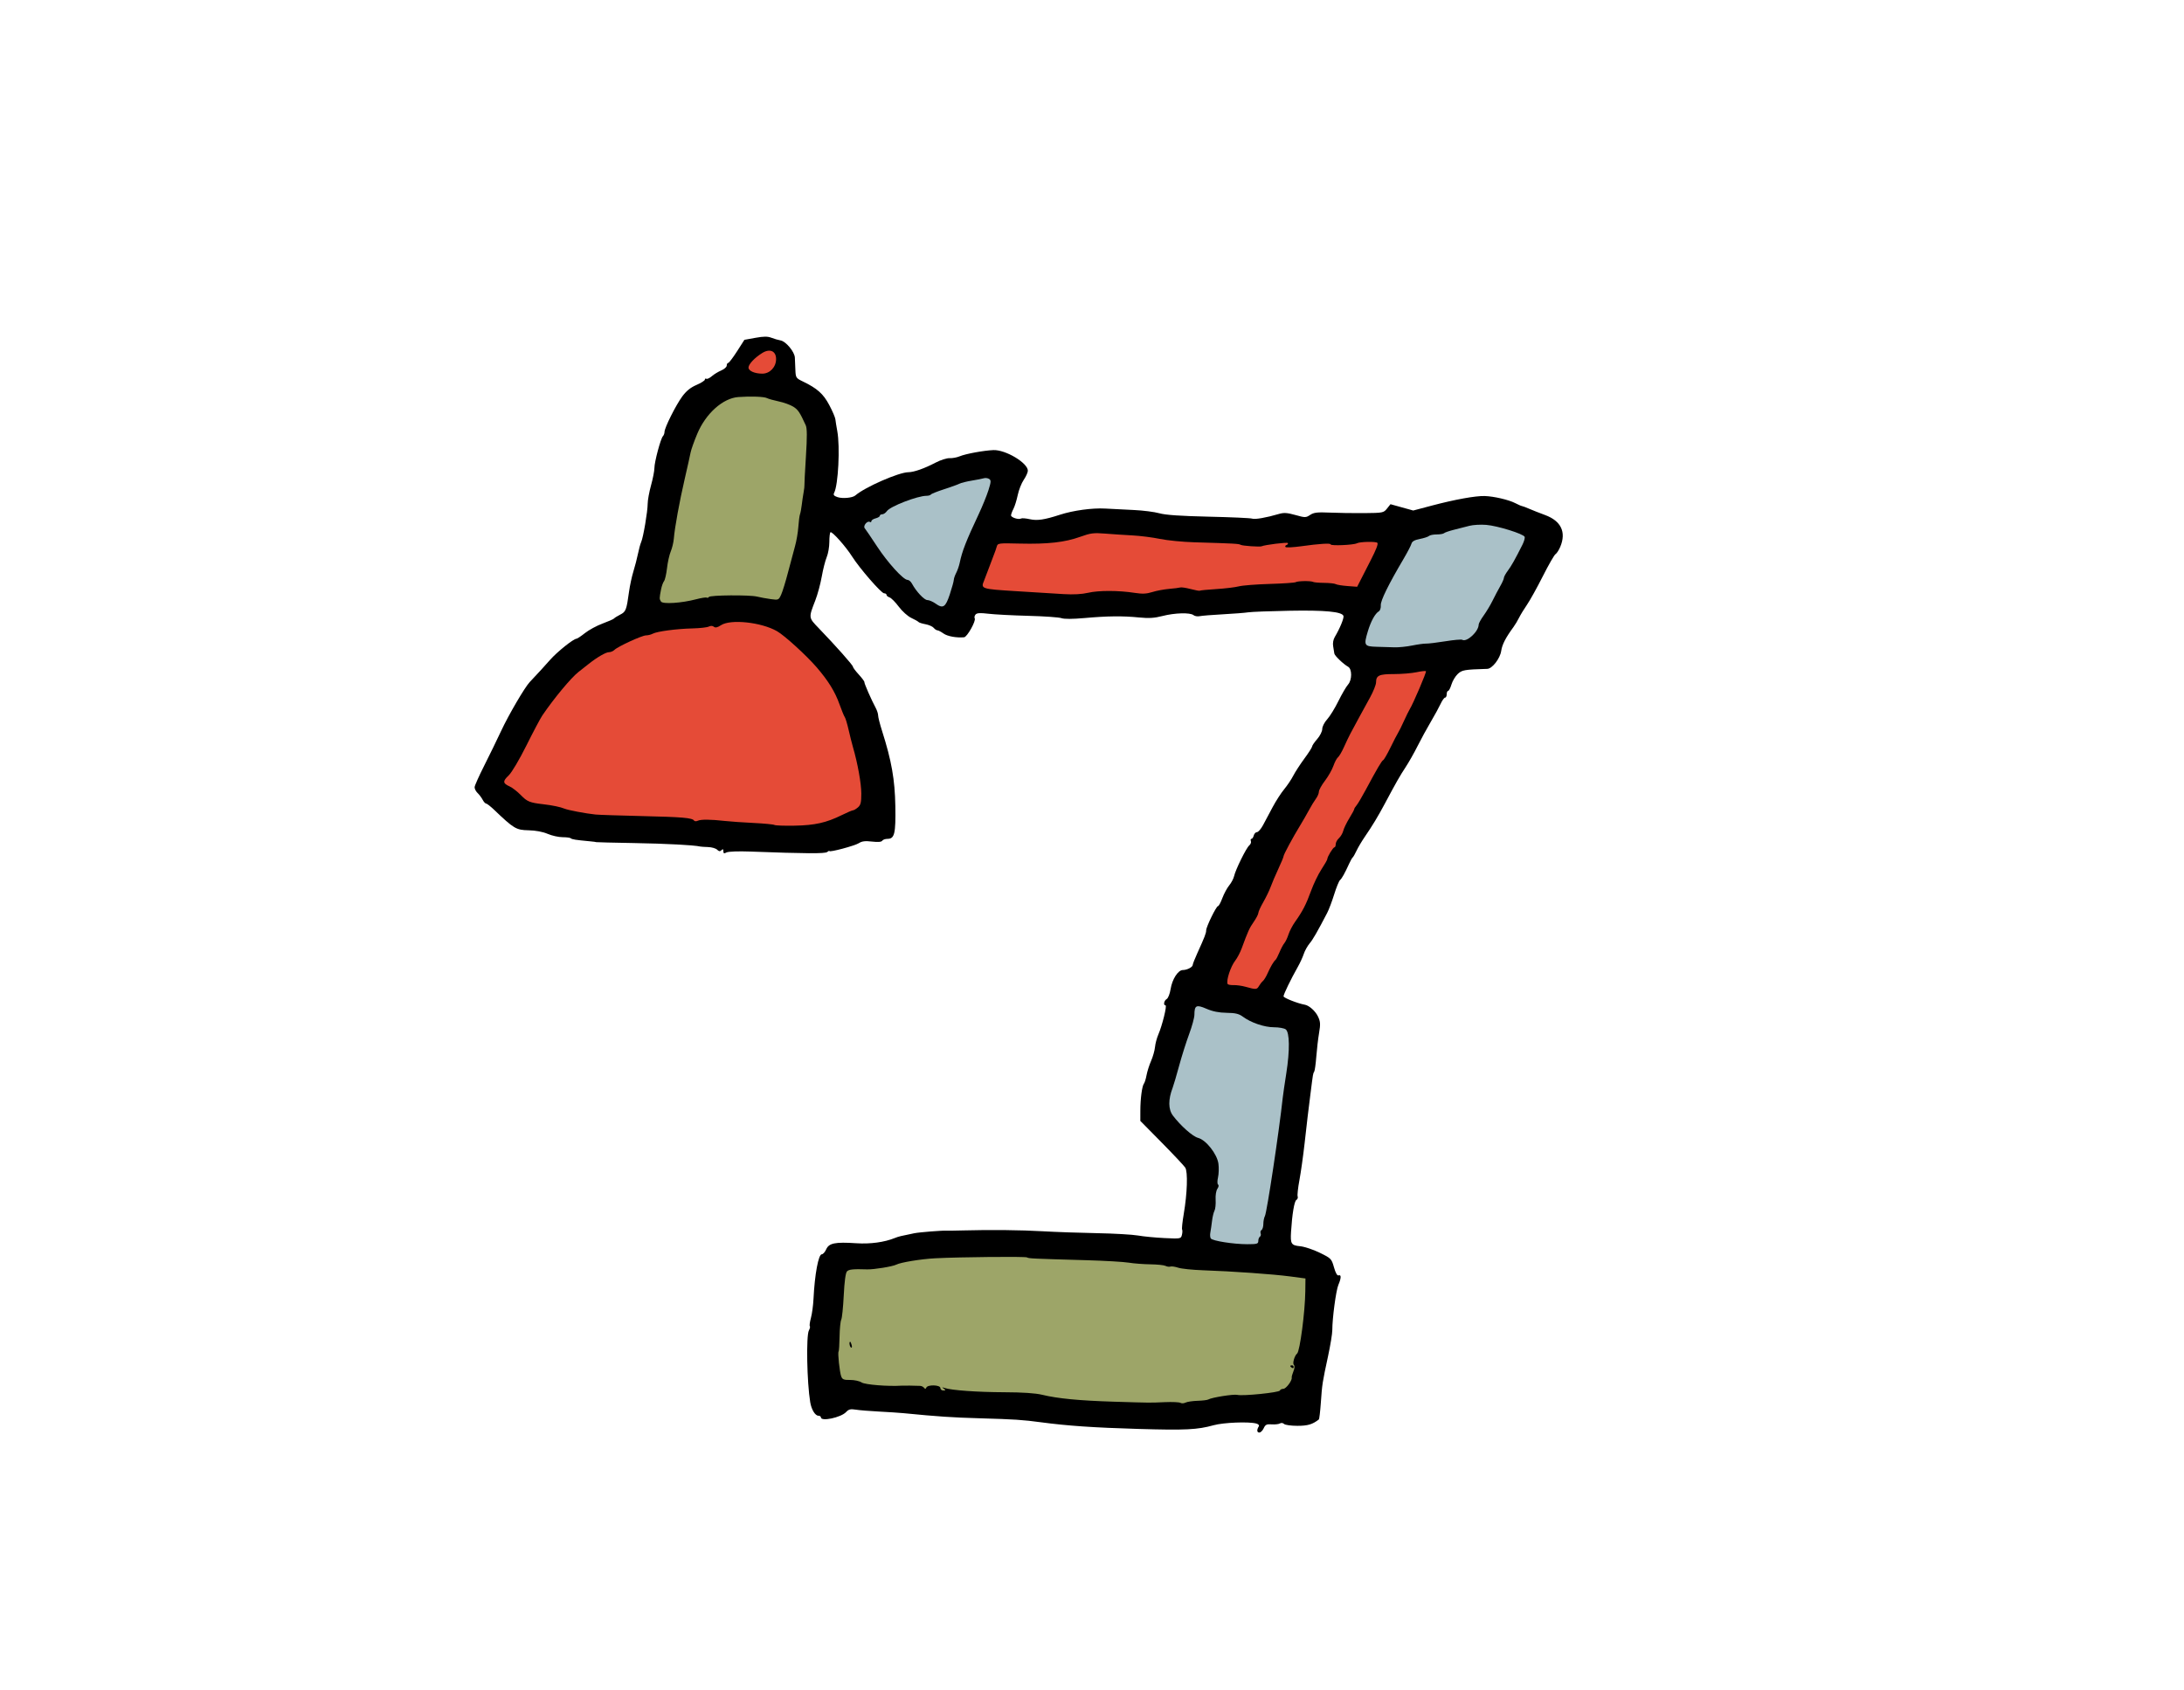
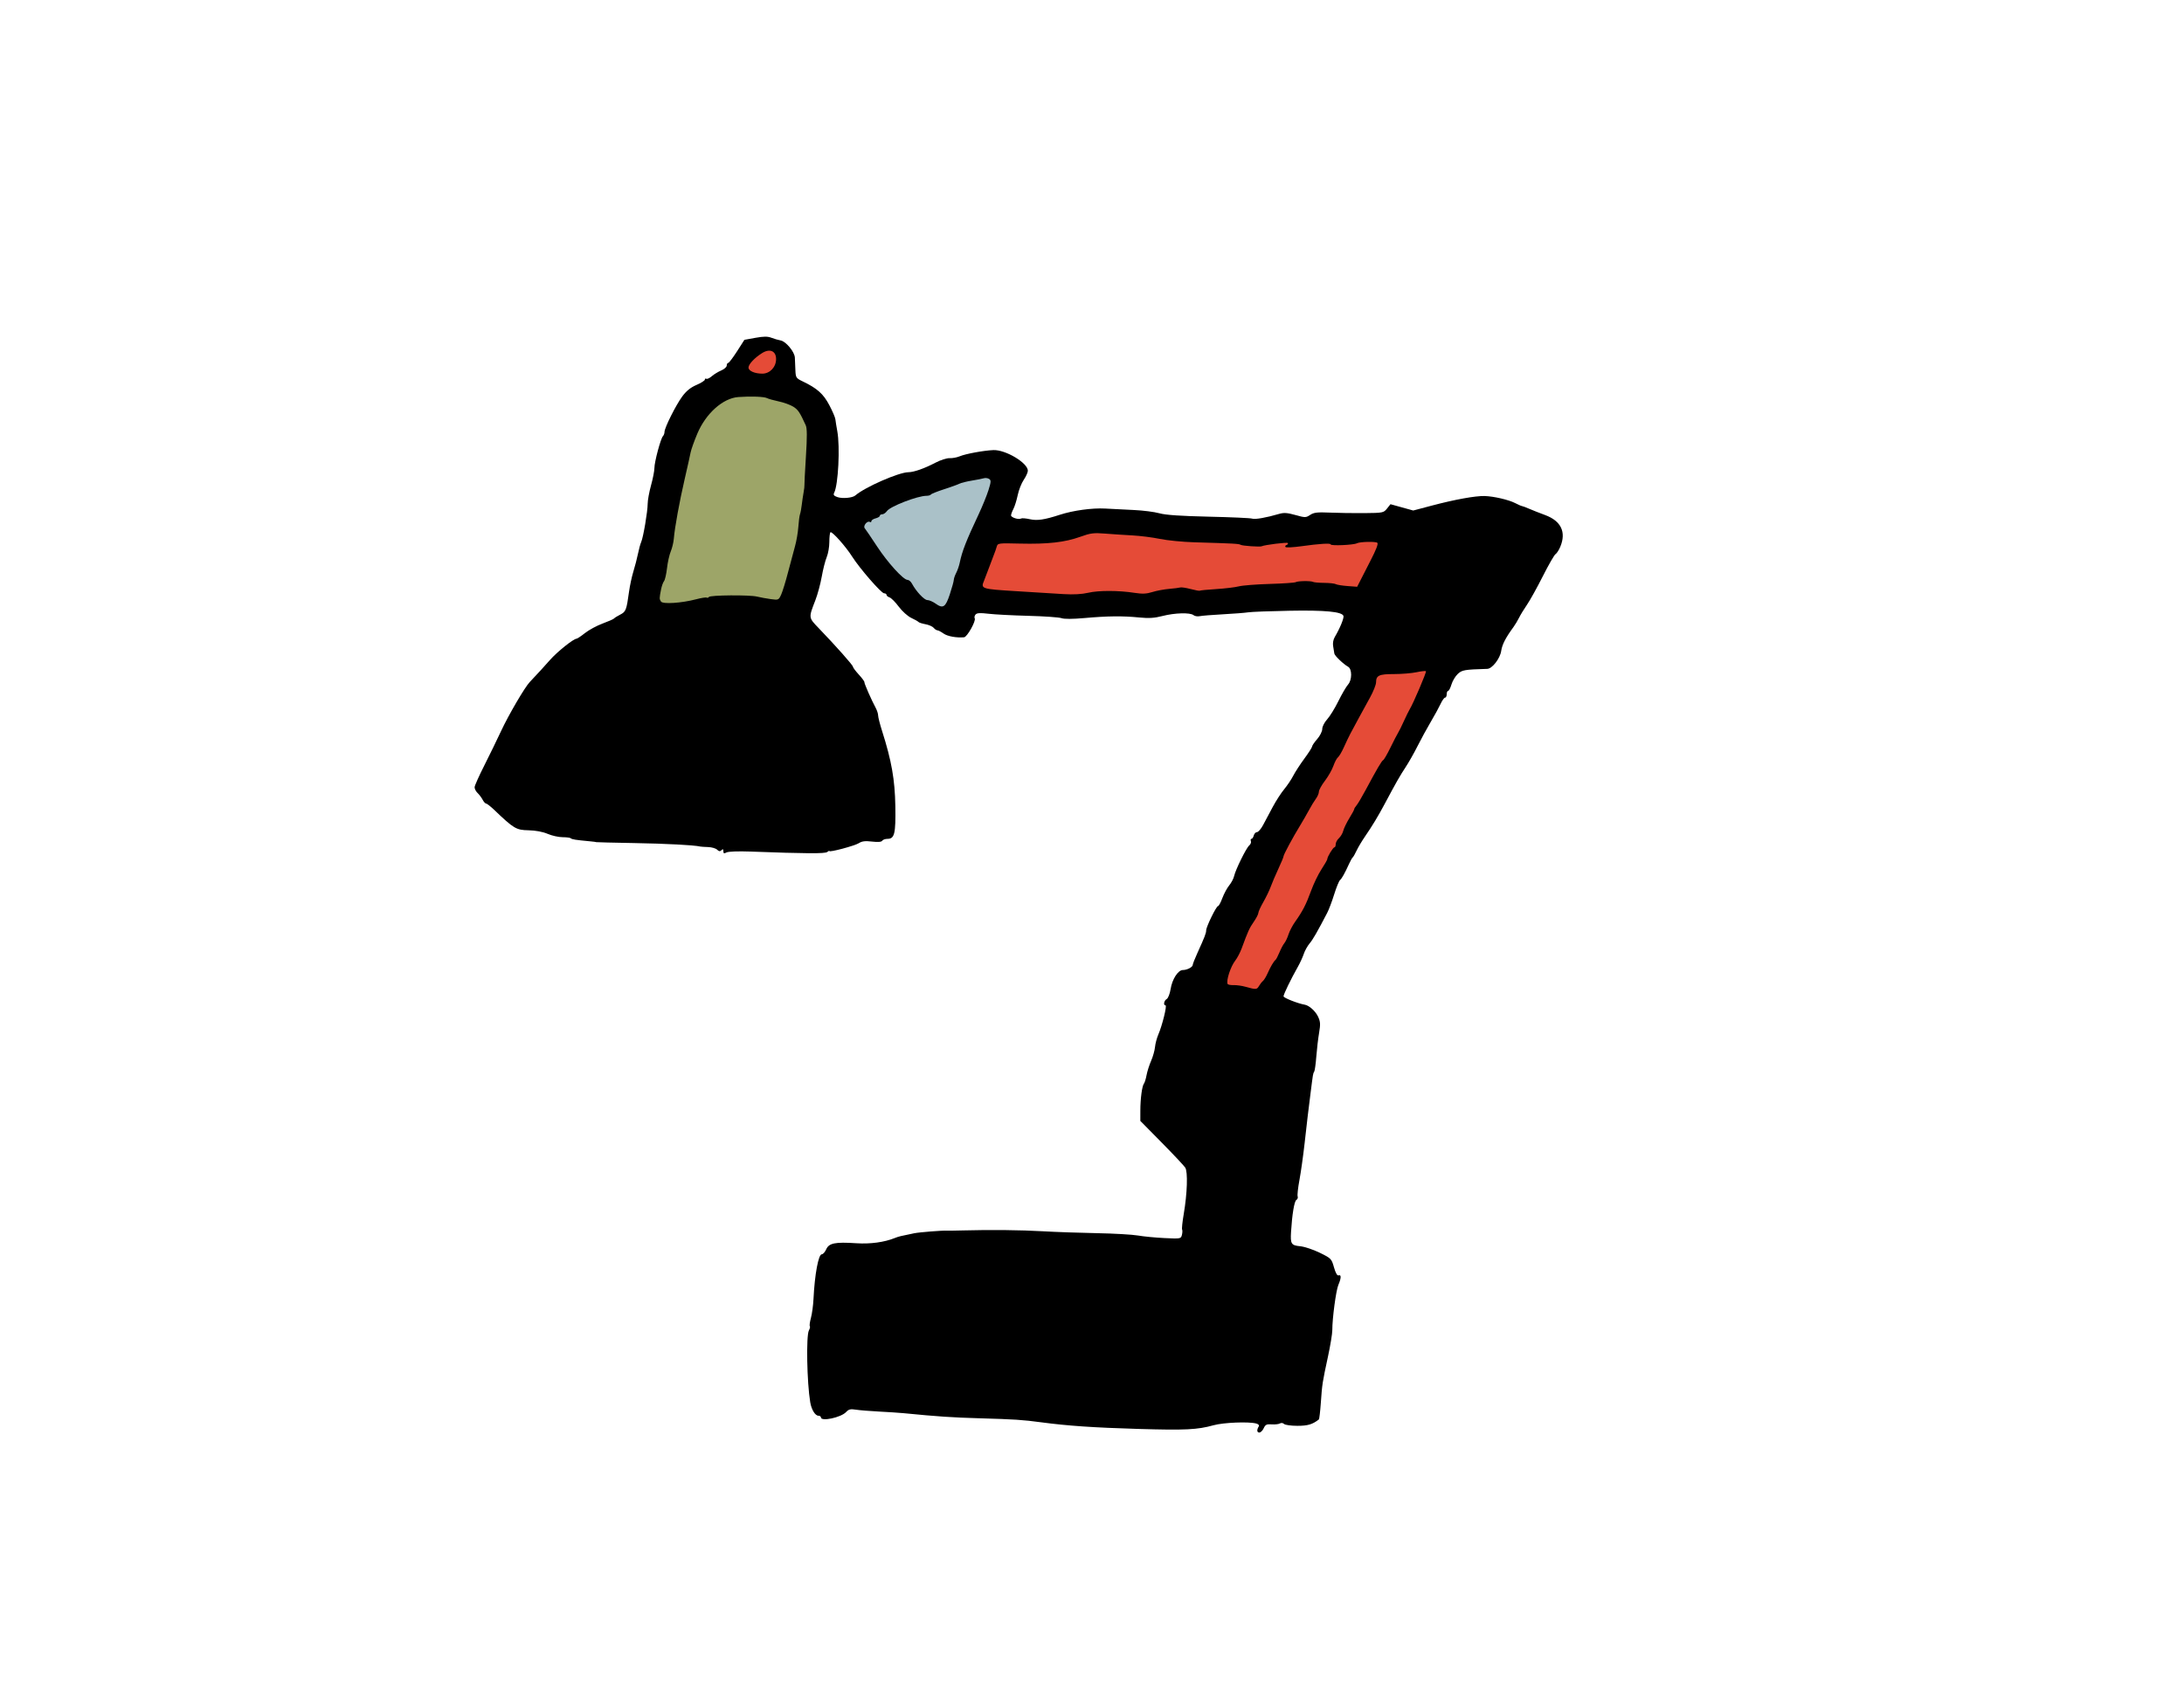
<svg xmlns="http://www.w3.org/2000/svg" xmlns:ns1="http://www.openswatchbook.org/uri/2009/osb" width="109.92mm" height="85.086mm" version="1.1" viewBox="0 0 389.47 301.49">
  <defs>
    <linearGradient id="b" gradientTransform="translate(-775.42 -125.88)" ns1:paint="solid">
      <stop stop-color="#aac1c8" offset="0" />
    </linearGradient>
    <linearGradient id="c" gradientTransform="translate(-411.71 -139.83)" ns1:paint="solid">
      <stop stop-color="#9da568" offset="0" />
    </linearGradient>
    <linearGradient id="a" gradientTransform="matrix(8.201 0 0 8.201 -11485 -1352.1)" ns1:paint="solid">
      <stop stop-color="#e54b37" offset="0" />
    </linearGradient>
  </defs>
  <g transform="translate(-41.843 -57.777)">
    <path d="m128.2 194.33c0.928-1.836 2.276-4.603 2.996-6.15 1.326-2.849 4.209-7.782 5.103-8.731 1.649-1.75 2.471-2.647 3.65-3.982 1.259-1.425 4.16-3.747 4.691-3.753 0.136-2e-3 0.818-0.456 1.516-1.011 0.697-0.554 2.115-1.321 3.15-1.703 1.035-0.382 1.95-0.786 2.033-0.898 0.083-0.111 0.578-0.421 1.1-0.689 1.015-0.52 1.127-0.811 1.576-4.097 0.147-1.073 0.496-2.692 0.776-3.6s0.647-2.325 0.815-3.15c0.168-0.825 0.427-1.77 0.575-2.1 0.373-0.833 1.157-5.46 1.158-6.829 2.2e-4 -0.621 0.27-2.103 0.6-3.294 0.33-1.191 0.6-2.576 0.6-3.077 0-1.088 1.12-5.279 1.519-5.685 0.154-0.157 0.281-0.498 0.281-0.758 0-0.734 2.011-4.755 3.162-6.323 0.722-0.984 1.486-1.602 2.536-2.054 0.826-0.355 1.502-0.785 1.502-0.956 0-0.17 0.118-0.237 0.261-0.148 0.144 0.089 0.582-0.118 0.975-0.459 0.393-0.341 1.153-0.804 1.689-1.028s0.975-0.618 0.975-0.874 0.114-0.465 0.254-0.465 0.848-0.927 1.575-2.061l1.321-2.061 1.963-0.356c1.483-0.269 2.18-0.271 2.85-0.012 0.488 0.189 1.224 0.403 1.637 0.476 0.953 0.168 2.502 2.035 2.548 3.072 0.019 0.435 0.061 1.432 0.094 2.215 0.056 1.359 0.116 1.451 1.333 2.035 2.548 1.222 3.645 2.201 4.705 4.198 0.567 1.067 1.059 2.211 1.093 2.542 0.035 0.331 0.189 1.29 0.343 2.132 0.511 2.794 0.17 9.566-0.552 10.967-0.198 0.385-0.07 0.562 0.566 0.784 0.895 0.312 2.696 0.148 3.202-0.291 1.709-1.484 7.755-4.134 9.456-4.144 0.988-6e-3 2.856-0.664 4.859-1.713 0.881-0.461 2.006-0.818 2.501-0.794 0.495 0.024 1.305-0.126 1.8-0.334 1.048-0.44 4.271-1.033 6-1.105 2.172-0.09 6.15 2.289 6.15 3.678 0 0.3-0.329 1.031-0.732 1.624-0.403 0.593-0.886 1.819-1.074 2.724s-0.533 2.012-0.766 2.46c-0.234 0.448-0.425 0.968-0.426 1.156-2e-3 0.384 1.379 0.816 1.793 0.561 0.147-0.091 0.844-0.035 1.549 0.123 1.316 0.296 2.61 0.105 5.357-0.789 2.374-0.772 5.784-1.24 8.1-1.11 1.238 0.069 3.56 0.187 5.162 0.262 1.601 0.075 3.626 0.336 4.5 0.58 1.105 0.309 3.789 0.493 8.822 0.606 3.978 0.089 7.453 0.246 7.721 0.349 0.48 0.184 2.57-0.181 4.756-0.831 0.891-0.265 1.475-0.228 2.945 0.184 1.744 0.489 1.873 0.489 2.639-0.017 0.662-0.438 1.283-0.51 3.505-0.411 1.485 0.067 4.248 0.107 6.14 0.09 3.326-0.03 3.46-0.056 4.06-0.809l0.621-0.779 4.058 1.125 3.36-0.889c4.056-1.073 7.73-1.739 9.358-1.696 1.629 0.043 4.308 0.665 5.482 1.272 0.53 0.274 1.066 0.508 1.192 0.519 0.125 0.012 0.701 0.228 1.278 0.48 0.578 0.252 1.86 0.758 2.85 1.123 2.847 1.051 3.797 3.041 2.703 5.66-0.246 0.589-0.627 1.179-0.847 1.312-0.22 0.133-1.237 1.901-2.26 3.93-1.023 2.029-2.297 4.324-2.831 5.1-0.534 0.776-1.169 1.817-1.411 2.312s-0.687 1.238-0.988 1.65c-1.427 1.954-2.027 3.123-2.201 4.286-0.203 1.355-1.607 3.16-2.477 3.186-4.09 0.124-4.508 0.196-5.271 0.913-0.427 0.401-0.93 1.244-1.119 1.872s-0.456 1.143-0.595 1.143c-0.139 0-0.253 0.27-0.253 0.6s-0.129 0.6-0.286 0.6c-0.157 0-0.52 0.506-0.807 1.125s-1.08 2.07-1.763 3.225c-0.683 1.155-1.738 3.09-2.344 4.3s-1.562 2.897-2.124 3.75c-1.016 1.539-1.708 2.755-3.702 6.5-1.204 2.261-2.233 3.964-3.59 5.941-0.532 0.775-1.188 1.881-1.459 2.459-0.271 0.578-0.578 1.117-0.684 1.2s-0.377 0.555-0.603 1.05c-0.821 1.797-1.325 2.706-1.663 3-0.19 0.165-0.659 1.312-1.043 2.55-0.384 1.238-0.944 2.723-1.245 3.3-1.803 3.459-2.541 4.739-3.151 5.467-0.376 0.45-0.84 1.29-1.031 1.867-0.19 0.577-0.674 1.627-1.076 2.333-1.185 2.085-2.529 4.858-2.53 5.217-2e-4 0.276 2.552 1.283 3.786 1.494 0.784 0.134 1.897 1.131 2.366 2.119 0.425 0.896 0.455 1.352 0.19 2.907-0.173 1.015-0.396 2.917-0.496 4.227-0.1 1.31-0.269 2.523-0.375 2.695-0.216 0.349-0.193 0.213-0.662 3.923-0.464 3.668-0.527 4.201-1.049 8.85-0.25 2.228-0.666 5.181-0.924 6.564-0.258 1.383-0.4 2.696-0.315 2.917 0.085 0.222-0.022 0.508-0.238 0.636-0.364 0.216-0.752 2.565-0.945 5.714-0.129 2.115 0.04 2.381 1.62 2.532 0.773 0.074 2.348 0.597 3.499 1.161 2.034 0.997 2.106 1.07 2.541 2.605 0.291 1.026 0.58 1.529 0.825 1.434 0.496-0.19 0.479 0.479-0.044 1.701-0.418 0.977-1.087 5.976-1.081 8.079 1e-3 0.602-0.341 2.694-0.761 4.65-1.019 4.745-1.045 4.913-1.281 8.256-0.113 1.595-0.273 2.952-0.355 3.016-1.153 0.889-1.982 1.134-3.829 1.134-1.128 0-2.201-0.15-2.384-0.334-0.188-0.188-0.506-0.228-0.727-0.091-0.216 0.134-0.877 0.208-1.469 0.165-0.902-0.065-1.133 0.047-1.427 0.691-0.193 0.423-0.544 0.769-0.78 0.769-0.439 0-0.485-0.481-0.103-1.091 0.128-0.205-0.055-0.413-0.458-0.521-1.349-0.362-5.821-0.181-7.584 0.306-2.927 0.809-4.98 0.909-13.488 0.66-7.852-0.23-12.584-0.553-17.25-1.178-3.369-0.451-4.72-0.54-10.95-0.718-4.969-0.142-7.446-0.308-13.65-0.916-0.743-0.073-2.7-0.201-4.35-0.286-1.65-0.084-3.515-0.238-4.145-0.34-0.923-0.151-1.257-0.067-1.723 0.433-0.907 0.973-4.482 1.731-4.482 0.95 0-0.165-0.199-0.3-0.443-0.3-0.582 0-1.246-1.088-1.465-2.4-0.589-3.526-0.746-11.865-0.24-12.809 0.18-0.337 0.256-0.684 0.168-0.771-0.087-0.087 1e-3 -0.747 0.197-1.464 0.196-0.718 0.403-2.25 0.459-3.405 0.214-4.378 0.88-7.95 1.481-7.95 0.216 0 0.569-0.398 0.784-0.885 0.492-1.111 1.587-1.332 5.355-1.083 2.518 0.166 5.016-0.174 6.904-0.94 0.632-0.257 1.02-0.351 3.45-0.843 0.919-0.186 5.037-0.512 5.85-0.463 0.247 0.015 1.53-3e-3 2.85-0.039 4.921-0.134 10.321-0.077 14.25 0.151 2.228 0.129 6.548 0.282 9.6 0.338 3.053 0.057 6.36 0.246 7.35 0.42s3.116 0.38 4.725 0.456c2.876 0.136 2.928 0.127 3.103-0.57 0.098-0.39 0.113-0.818 0.035-0.951-0.079-0.133 0.052-1.39 0.292-2.792 0.627-3.676 0.749-7.508 0.262-8.259-0.217-0.335-2.108-2.346-4.201-4.469l-3.806-3.859 3e-3 -1.831c3e-3 -2.145 0.305-4.405 0.645-4.831 0.132-0.165 0.339-0.84 0.462-1.5 0.122-0.66 0.487-1.808 0.812-2.55 0.324-0.743 0.637-1.85 0.695-2.462 0.058-0.611 0.327-1.624 0.598-2.25 0.697-1.611 1.578-5.188 1.278-5.188-0.432 0-0.274-0.857 0.208-1.127 0.254-0.142 0.566-0.933 0.698-1.771 0.28-1.768 1.328-3.402 2.183-3.402 0.746 0 1.76-0.524 1.76-0.91 0-0.159 0.383-1.133 0.852-2.164 1.286-2.831 1.548-3.511 1.548-4.009 0-0.621 1.803-4.317 2.107-4.317 0.134 0 0.483-0.641 0.775-1.425s0.843-1.807 1.225-2.273c0.382-0.466 0.774-1.209 0.872-1.65 0.257-1.157 2.168-5.034 2.699-5.474 0.248-0.206 0.381-0.555 0.296-0.776-0.085-0.221-0.039-0.402 0.101-0.402 0.141 0 0.326-0.27 0.412-0.6 0.086-0.33 0.345-0.6 0.575-0.6s0.723-0.574 1.095-1.275 1.145-2.152 1.718-3.225 1.492-2.495 2.044-3.16c0.552-0.666 1.276-1.746 1.61-2.4 0.334-0.654 1.229-2.034 1.989-3.065 0.76-1.032 1.382-2.006 1.382-2.165 0-0.159 0.405-0.75 0.9-1.314 0.498-0.567 0.9-1.368 0.9-1.792 0-0.429 0.387-1.191 0.878-1.728 0.483-0.529 1.383-1.988 2-3.244s1.397-2.59 1.732-2.966c0.719-0.805 0.724-2.761 7e-3 -3.162-0.858-0.48-2.418-1.979-2.463-2.366-0.025-0.213-0.118-0.793-0.208-1.288-0.098-0.537 0.017-1.202 0.285-1.65 0.914-1.53 1.688-3.417 1.549-3.777-0.286-0.746-3.28-1.03-9.631-0.913-3.465 0.064-6.772 0.19-7.35 0.281s-2.603 0.249-4.5 0.351-3.767 0.253-4.154 0.335c-0.387 0.082-0.885-9e-4 -1.107-0.185-0.586-0.487-3.349-0.409-5.527 0.155-1.439 0.373-2.434 0.435-4.176 0.261-2.916-0.292-5.642-0.262-9.787 0.109-2.056 0.184-3.583 0.19-4.05 0.015-0.412-0.154-3.069-0.341-5.904-0.415-2.835-0.074-6.044-0.242-7.132-0.373-1.481-0.178-2.058-0.142-2.297 0.146-0.175 0.211-0.24 0.512-0.143 0.669 0.272 0.44-1.348 3.336-1.892 3.383-1.383 0.12-2.971-0.171-3.679-0.675-0.438-0.312-0.928-0.567-1.088-0.567-0.161 0-0.457-0.199-0.659-0.442-0.202-0.243-0.86-0.533-1.462-0.643s-1.162-0.29-1.245-0.399-0.66-0.434-1.282-0.724c-0.631-0.294-1.622-1.183-2.239-2.01-0.609-0.815-1.348-1.559-1.643-1.653-0.295-0.093-0.536-0.296-0.536-0.45s-0.196-0.28-0.435-0.28c-0.5 0-4.379-4.464-5.715-6.577-1.137-1.799-3.611-4.562-3.861-4.312-0.104 0.104-0.189 0.893-0.189 1.752s-0.212 2.071-0.471 2.691c-0.259 0.62-0.656 2.18-0.882 3.467s-0.742 3.192-1.146 4.234c-1.221 3.15-1.233 3.053 0.614 4.972 3.039 3.156 6.086 6.589 6.087 6.858 9e-4 0.146 0.471 0.777 1.046 1.403 0.574 0.625 1.025 1.233 1.001 1.35-0.045 0.22 1.267 3.21 2.022 4.609 0.236 0.438 0.43 1.045 0.43 1.349s0.323 1.566 0.717 2.804c1.678 5.269 2.271 8.638 2.35 13.351 0.083 4.936-0.137 5.85-1.41 5.85-0.397 0-0.815 0.151-0.93 0.337-0.137 0.221-0.761 0.272-1.823 0.147-1.21-0.142-1.795-0.072-2.331 0.279-0.713 0.467-5.273 1.686-5.273 1.409 0-0.08-0.174-1e-3 -0.386 0.175-0.372 0.309-3.798 0.289-13.684-0.081-2.171-0.081-3.951-0.015-4.275 0.158-0.441 0.236-0.555 0.19-0.555-0.223 0-0.389-0.086-0.434-0.341-0.18-0.254 0.254-0.45 0.231-0.771-0.09-0.237-0.237-0.961-0.448-1.609-0.468-0.648-0.021-1.28-0.063-1.404-0.093-1.014-0.252-6.155-0.524-11.775-0.621-3.712-0.065-6.75-0.138-6.75-0.162 0-0.025-0.54-0.096-1.2-0.157-2.524-0.236-3.159-0.337-3.351-0.529-0.109-0.109-0.773-0.199-1.474-0.199s-1.9-0.268-2.663-0.595c-0.873-0.374-2.143-0.611-3.421-0.637-2.193-0.045-2.598-0.286-6.111-3.643-0.648-0.619-1.297-1.125-1.443-1.125-0.146 0-0.423-0.304-0.616-0.675s-0.603-0.917-0.911-1.212c-0.308-0.295-0.542-0.768-0.522-1.05 0.021-0.282 0.797-2.015 1.725-3.851z" />
-     <path d="m132.72 198.06c0.478 0.212 1.387 0.919 2.02 1.571 1.109 1.143 1.584 1.334 4 1.609 1.557 0.177 3.072 0.493 3.75 0.781 0.644 0.274 3.83 0.878 5.55 1.052 0.578 0.059 4.286 0.182 8.24 0.274 7.273 0.169 9.032 0.321 9.331 0.805 0.091 0.147 0.393 0.159 0.672 0.026 0.551-0.261 2.266-0.245 4.857 0.045 0.907 0.102 3.192 0.261 5.076 0.353 1.884 0.093 3.564 0.253 3.732 0.357s1.793 0.161 3.611 0.126c3.61-0.068 5.62-0.519 8.387-1.88 0.966-0.475 1.875-0.864 2.022-0.864s0.537-0.233 0.869-0.517c0.491-0.421 0.602-0.88 0.598-2.475-5e-3 -1.809-0.644-5.364-1.484-8.258-0.192-0.66-0.545-2.067-0.786-3.127s-0.547-2.072-0.68-2.25-0.554-1.201-0.935-2.273c-0.798-2.249-2.033-4.246-4.101-6.633-1.849-2.135-5.693-5.636-7.032-6.407-2.808-1.615-8.297-2.203-10.012-1.072-0.625 0.412-0.995 0.494-1.256 0.277-0.232-0.192-0.573-0.205-0.914-0.034-0.299 0.15-1.609 0.298-2.91 0.328-2.825 0.065-6.316 0.53-7.089 0.943-0.306 0.164-0.839 0.298-1.185 0.298-0.718 0-5.039 1.985-5.649 2.595-0.223 0.223-0.659 0.405-0.97 0.405-0.553 0-2.098 0.893-3.592 2.075-0.412 0.327-1.237 0.976-1.833 1.443-1.335 1.047-4.323 4.64-6.447 7.752-0.346 0.507-1.627 2.923-2.845 5.368-1.276 2.559-2.621 4.828-3.17 5.346-1.09 1.028-1.055 1.415 0.174 1.959z" fill="url(#a)" />
    <path d="m159.71 165.08c0.317 0.501 3.678 0.282 6.301-0.412 0.894-0.236 1.729-0.366 1.854-0.289 0.126 0.078 0.299 0.027 0.385-0.113 0.21-0.339 7.254-0.395 8.585-0.069 0.578 0.142 1.682 0.344 2.454 0.45 1.367 0.188 1.415 0.167 1.855-0.798 0.248-0.545 0.801-2.34 1.228-3.99s0.986-3.743 1.244-4.65c0.257-0.907 0.523-2.46 0.592-3.45 0.069-0.99 0.202-2.002 0.296-2.25 0.094-0.247 0.234-0.99 0.311-1.65 0.077-0.66 0.226-1.673 0.331-2.25 0.105-0.578 0.171-1.143 0.147-1.256-0.024-0.113 0.095-2.405 0.264-5.092 0.229-3.633 0.22-5.08-0.038-5.644-1.055-2.309-1.369-2.774-2.232-3.307-0.52-0.322-1.679-0.74-2.574-0.929s-1.84-0.455-2.1-0.591c-0.508-0.265-2.877-0.353-5.106-0.19-2.751 0.202-5.789 2.916-7.316 6.535-0.559 1.327-1.099 2.842-1.198 3.367s-0.572 2.643-1.049 4.705c-0.934 4.034-1.786 8.714-1.94 10.65-0.052 0.66-0.299 1.685-0.547 2.278-0.248 0.593-0.55 1.943-0.67 3-0.12 1.057-0.361 2.098-0.535 2.313s-0.413 0.89-0.532 1.5c-0.305 1.571-0.306 1.661-0.01 2.128z" fill="url(#c)" />
    <path d="m177.78 124.43c1.353 0 2.46-1.173 2.46-2.606 0-1.433-1.107-1.921-2.46-1.085-1.353 0.836-2.46 2.009-2.46 2.605 0 0.597 1.107 1.085 2.46 1.085z" fill="url(#a)" />
-     <path d="m191.86 303.31c0.195 0.529 0.472 0.639 1.581 0.624 0.739-0.01 1.663 0.191 2.053 0.446 0.609 0.399 4.746 0.731 7.143 0.572 0.424-0.028 2.309-7e-3 3.3 0.037 0.247 0.011 0.562 0.168 0.698 0.35 0.176 0.234 0.292 0.221 0.4-0.045 0.228-0.561 2.502-0.493 2.502 0.075 0 0.247 0.236 0.448 0.525 0.445 0.454-4e-3 0.464-0.049 0.075-0.328-0.363-0.261-0.335-0.285 0.15-0.122 1.236 0.415 5.862 0.745 10.65 0.761 3.262 0.011 5.564 0.165 6.75 0.453 2.759 0.671 6.646 1.046 12.744 1.232 6.886 0.21 6.29 0.204 9.156 0.083 1.32-0.056 2.566 6e-4 2.769 0.126 0.203 0.125 0.608 0.105 0.9-0.045 0.292-0.15 1.258-0.294 2.146-0.321 0.888-0.026 1.75-0.132 1.915-0.234 0.581-0.359 4.522-0.986 5.172-0.823 0.968 0.243 7.479-0.422 7.597-0.775 0.055-0.166 0.33-0.302 0.611-0.302 0.489 0 1.61-1.502 1.497-2.007-0.03-0.134 0.107-0.637 0.305-1.117 0.23-0.558 0.256-0.978 0.072-1.162-0.272-0.272 0.128-1.641 0.588-2.014 0.493-0.4 1.416-7.423 1.46-11.12l0.028-2.27-2.726-0.363c-3.032-0.404-10.334-0.92-15.534-1.099-1.87-0.064-3.862-0.27-4.428-0.456-0.566-0.187-1.196-0.279-1.401-0.206-0.205 0.073-0.595 0.019-0.867-0.12-0.272-0.139-1.487-0.265-2.7-0.28-1.213-0.014-2.948-0.147-3.856-0.296s-4.282-0.345-7.5-0.437c-9.86-0.282-10.341-0.305-10.65-0.5-0.293-0.185-11.87-0.076-16.35 0.154-2.502 0.128-6.176 0.727-6.959 1.134-0.649 0.337-4.012 0.886-5.191 0.847-2.502-0.083-3.256-7e-3 -3.605 0.361-0.245 0.258-0.451 1.792-0.574 4.267-0.106 2.125-0.307 4.083-0.448 4.35-0.14 0.267-0.275 1.626-0.298 3.019-0.023 1.393-0.102 2.593-0.175 2.666-0.185 0.185 0.185 3.661 0.473 4.442z" fill="url(#c)" />
    <path d="m193.45 297.12c0.063 0 0.186 0.27 0.272 0.6 0.086 0.33 0.035 0.525-0.115 0.432-0.261-0.161-0.394-1.033-0.157-1.033z" />
-     <path d="m272.24 301.32c0.165 0 0.3 0.143 0.3 0.318 0 0.175-0.135 0.234-0.3 0.132-0.165-0.102-0.3-0.245-0.3-0.318 0-0.073 0.135-0.132 0.3-0.132z" />
    <path d="m198.22 155.21c1.944 2.959 4.716 6.007 5.463 6.007 0.238 0 0.595 0.304 0.792 0.675 0.736 1.383 2.181 2.925 2.741 2.925 0.318 0 0.971 0.28 1.452 0.622 1.353 0.963 1.788 0.679 2.561-1.672 0.38-1.155 0.696-2.303 0.702-2.55 6e-3 -0.247 0.2-0.812 0.431-1.255 0.231-0.443 0.512-1.253 0.625-1.8 0.427-2.065 1.143-3.899 3.375-8.645 0.66-1.403 1.446-3.335 1.749-4.295 0.475-1.51 0.491-1.782 0.113-2.018-0.24-0.15-0.659-0.204-0.932-0.119-0.273 0.085-1.239 0.275-2.146 0.423s-1.9 0.395-2.204 0.55c-0.304 0.155-1.545 0.602-2.756 0.994-1.212 0.392-2.266 0.814-2.343 0.939-0.077 0.124-0.426 0.226-0.776 0.226-1.6 0-6.467 1.879-7.061 2.726-0.221 0.316-0.597 0.574-0.835 0.574-0.238 0-0.433 0.12-0.433 0.267s-0.338 0.352-0.75 0.456-0.75 0.329-0.75 0.5-0.124 0.235-0.276 0.142c-0.457-0.282-1.263 0.713-0.912 1.127 0.167 0.197 1.144 1.637 2.171 3.201z" fill="url(#b)" />
    <path d="m208.06 305.82c0.155 0 0.282-0.135 0.282-0.3s-0.21-0.3-0.468-0.3-0.384 0.135-0.282 0.3c0.102 0.165 0.312 0.3 0.468 0.3z" />
    <path d="m223.04 163.23c3.215 0.2 7.04 0.437 8.5 0.526 1.714 0.104 3.255 0.02 4.35-0.239 1.848-0.436 5.458-0.429 8.293 0.015 1.363 0.213 2.124 0.179 3.15-0.145 0.744-0.234 2.095-0.489 3.002-0.565s1.806-0.191 1.998-0.253c0.191-0.062 1.027 0.066 1.857 0.285 0.83 0.219 1.558 0.349 1.619 0.289 0.06-0.06 1.384-0.189 2.943-0.287 1.559-0.098 3.364-0.316 4.011-0.484 0.647-0.169 3.125-0.363 5.505-0.432 2.381-0.069 4.468-0.212 4.639-0.317 0.368-0.228 2.732-0.258 3.113-0.04 0.146 0.084 1.036 0.159 1.978 0.168 0.942 9e-3 1.865 0.11 2.05 0.224s1.121 0.268 2.078 0.34l1.741 0.131 0.732-1.439c0.403-0.792 1.147-2.249 1.655-3.239 0.997-1.943 1.375-2.914 1.225-3.148-0.177-0.278-3.093-0.225-3.654 0.066-0.615 0.319-4.69 0.492-4.69 0.199 8e-5 -0.246-1.99-0.121-5.194 0.325-1.454 0.203-2.737 0.269-2.85 0.147s-0.036-0.282 0.171-0.356c0.207-0.074 0.316-0.233 0.241-0.354-0.109-0.177-4.109 0.316-4.668 0.575-0.311 0.144-3.463-0.075-3.75-0.261-0.299-0.194-1.18-0.242-8.25-0.449-2.062-0.06-4.83-0.333-6.15-0.605s-3.547-0.554-4.95-0.627c-1.403-0.073-3.584-0.217-4.849-0.321-2-0.164-2.574-0.09-4.413 0.574-2.725 0.983-5.82 1.331-10.748 1.21-3.864-0.095-3.964-0.082-4.144 0.563-0.102 0.364-0.298 0.931-0.436 1.261-0.139 0.33-0.547 1.41-0.908 2.4-0.361 0.99-0.772 2.07-0.913 2.4-0.614 1.438-0.493 1.478 5.714 1.864z" fill="url(#a)" />
-     <path d="m251.01 256.78c1.375 1.817 3.529 3.724 4.484 3.971 1.415 0.367 3.392 2.873 3.629 4.601 0.1 0.729 0.068 1.831-0.072 2.448-0.147 0.652-0.139 1.193 0.019 1.291 0.151 0.093 0.094 0.422-0.128 0.739-0.232 0.331-0.365 1.161-0.317 1.975 0.045 0.773-0.046 1.646-0.204 1.941-0.158 0.295-0.355 1.118-0.439 1.83-0.084 0.712-0.219 1.632-0.299 2.044-0.081 0.412-0.045 0.896 0.078 1.075 0.299 0.433 4.057 1.025 6.507 1.025 1.747 0 1.967-0.065 1.967-0.582 0-0.32 0.129-0.662 0.287-0.76 0.158-0.098 0.216-0.362 0.13-0.587-0.086-0.226-0.013-0.499 0.163-0.608 0.176-0.109 0.32-0.597 0.32-1.084s0.126-1.121 0.28-1.407c0.354-0.657 2.527-15.084 3.178-21.098 0.064-0.593 0.349-2.55 0.633-4.35 0.647-4.1 0.605-7.319-0.103-7.848-0.277-0.206-1.215-0.375-2.085-0.375-1.717 0-4.093-0.804-5.542-1.876-0.718-0.531-1.337-0.68-2.912-0.702-1.383-0.019-2.494-0.242-3.602-0.724-1.804-0.784-2.135-0.617-2.143 1.08-2e-3 0.511-0.426 2.063-0.941 3.45-0.515 1.387-1.319 3.931-1.787 5.654-0.468 1.723-0.984 3.478-1.147 3.9-0.814 2.111-0.798 3.865 0.044 4.977z" fill="url(#b)" />
    <path d="m261.84 233.5c0.524-0.016 1.492 0.122 2.152 0.308 1.821 0.512 1.99 0.502 2.358-0.137 0.188-0.326 0.506-0.731 0.707-0.9 0.201-0.169 0.574-0.779 0.829-1.357 0.528-1.194 1.105-2.175 1.419-2.41 0.117-0.088 0.435-0.696 0.705-1.35 0.27-0.654 0.663-1.392 0.874-1.639 0.21-0.247 0.541-0.946 0.736-1.551 0.194-0.606 0.723-1.618 1.174-2.25 1.332-1.865 1.976-3.114 2.849-5.524 0.453-1.252 1.291-2.985 1.861-3.851 0.571-0.866 1.038-1.688 1.038-1.825 0-0.402 1.029-2.094 1.275-2.096 0.124-9e-4 0.225-0.251 0.225-0.555 0-0.304 0.258-0.787 0.573-1.072 0.315-0.285 0.663-0.88 0.773-1.321s0.594-1.446 1.077-2.232 0.877-1.518 0.877-1.626c0-0.108 0.185-0.41 0.41-0.67 0.226-0.26 0.953-1.486 1.616-2.724 2.058-3.839 2.884-5.246 3.143-5.353 0.137-0.057 0.722-1.069 1.298-2.25 0.577-1.181 1.181-2.349 1.344-2.597 0.162-0.247 0.631-1.192 1.042-2.1s0.874-1.853 1.03-2.1c0.617-0.98 3.047-6.67 2.907-6.81-0.082-0.082-0.84-6e-4 -1.684 0.181-0.845 0.181-2.649 0.329-4.011 0.329-2.678 0-3.191 0.238-3.202 1.485-4e-3 0.421-0.492 1.643-1.085 2.715-1.206 2.182-2.785 5.089-3.504 6.45-0.261 0.495-0.778 1.575-1.148 2.4s-0.845 1.635-1.057 1.8c-0.211 0.165-0.579 0.857-0.816 1.538-0.237 0.681-0.916 1.872-1.508 2.648-0.592 0.776-1.076 1.652-1.076 1.947s-0.238 0.859-0.53 1.252-0.857 1.323-1.257 2.066c-0.4 0.743-1.099 1.958-1.554 2.7-1.294 2.112-2.959 5.204-2.959 5.492 0 0.144-0.42 1.161-0.933 2.26-0.513 1.099-1.121 2.523-1.351 3.163-0.23 0.641-0.823 1.872-1.317 2.736-0.495 0.864-0.899 1.751-0.899 1.969 0 0.219-0.367 0.927-0.816 1.575-0.782 1.128-1.015 1.641-2.15 4.725-0.277 0.754-0.796 1.741-1.152 2.194-0.825 1.048-1.652 3.593-1.356 4.168 0.066 0.128 0.548 0.22 1.072 0.203z" fill="url(#a)" />
-     <path d="m287.33 173.15c1.02 0.029 2.462 0.072 3.205 0.096s2.16-0.122 3.15-0.324c0.99-0.202 2.112-0.355 2.494-0.341s1.919-0.172 3.416-0.414c1.497-0.242 2.85-0.361 3.007-0.265 0.798 0.493 2.933-1.48 2.933-2.711 0-0.215 0.402-0.946 0.894-1.625 0.492-0.679 1.212-1.88 1.599-2.67 0.388-0.79 0.998-1.946 1.356-2.57s0.651-1.286 0.651-1.472c0-0.186 0.312-0.755 0.693-1.266 0.644-0.863 1.347-2.114 2.623-4.665 0.285-0.57 0.459-1.192 0.386-1.383-0.203-0.53-4.826-1.972-6.851-2.137-0.99-0.081-2.34-5e-3 -3 0.168-0.66 0.174-1.898 0.489-2.75 0.702s-1.651 0.488-1.775 0.611-0.715 0.225-1.315 0.225-1.218 0.123-1.375 0.273-0.887 0.39-1.623 0.532c-0.947 0.183-1.385 0.432-1.5 0.852-0.089 0.326-0.719 1.538-1.4 2.693-2.72 4.611-4.129 7.484-4.067 8.293 0.035 0.453-0.12 0.933-0.343 1.066-0.675 0.402-1.427 1.774-1.976 3.606-0.743 2.48-0.638 2.662 1.571 2.725z" fill="url(#b)" />
-     <path d="m569.28 457.28c0.257 0 0.384 0.135 0.282 0.3s-0.312 0.3-0.468 0.3c-0.155 0-0.282-0.135-0.282-0.3s0.21-0.3 0.468-0.3z" />
+     <path d="m569.28 457.28c0.257 0 0.384 0.135 0.282 0.3s-0.312 0.3-0.468 0.3c-0.155 0-0.282-0.135-0.282-0.3z" />
  </g>
</svg>